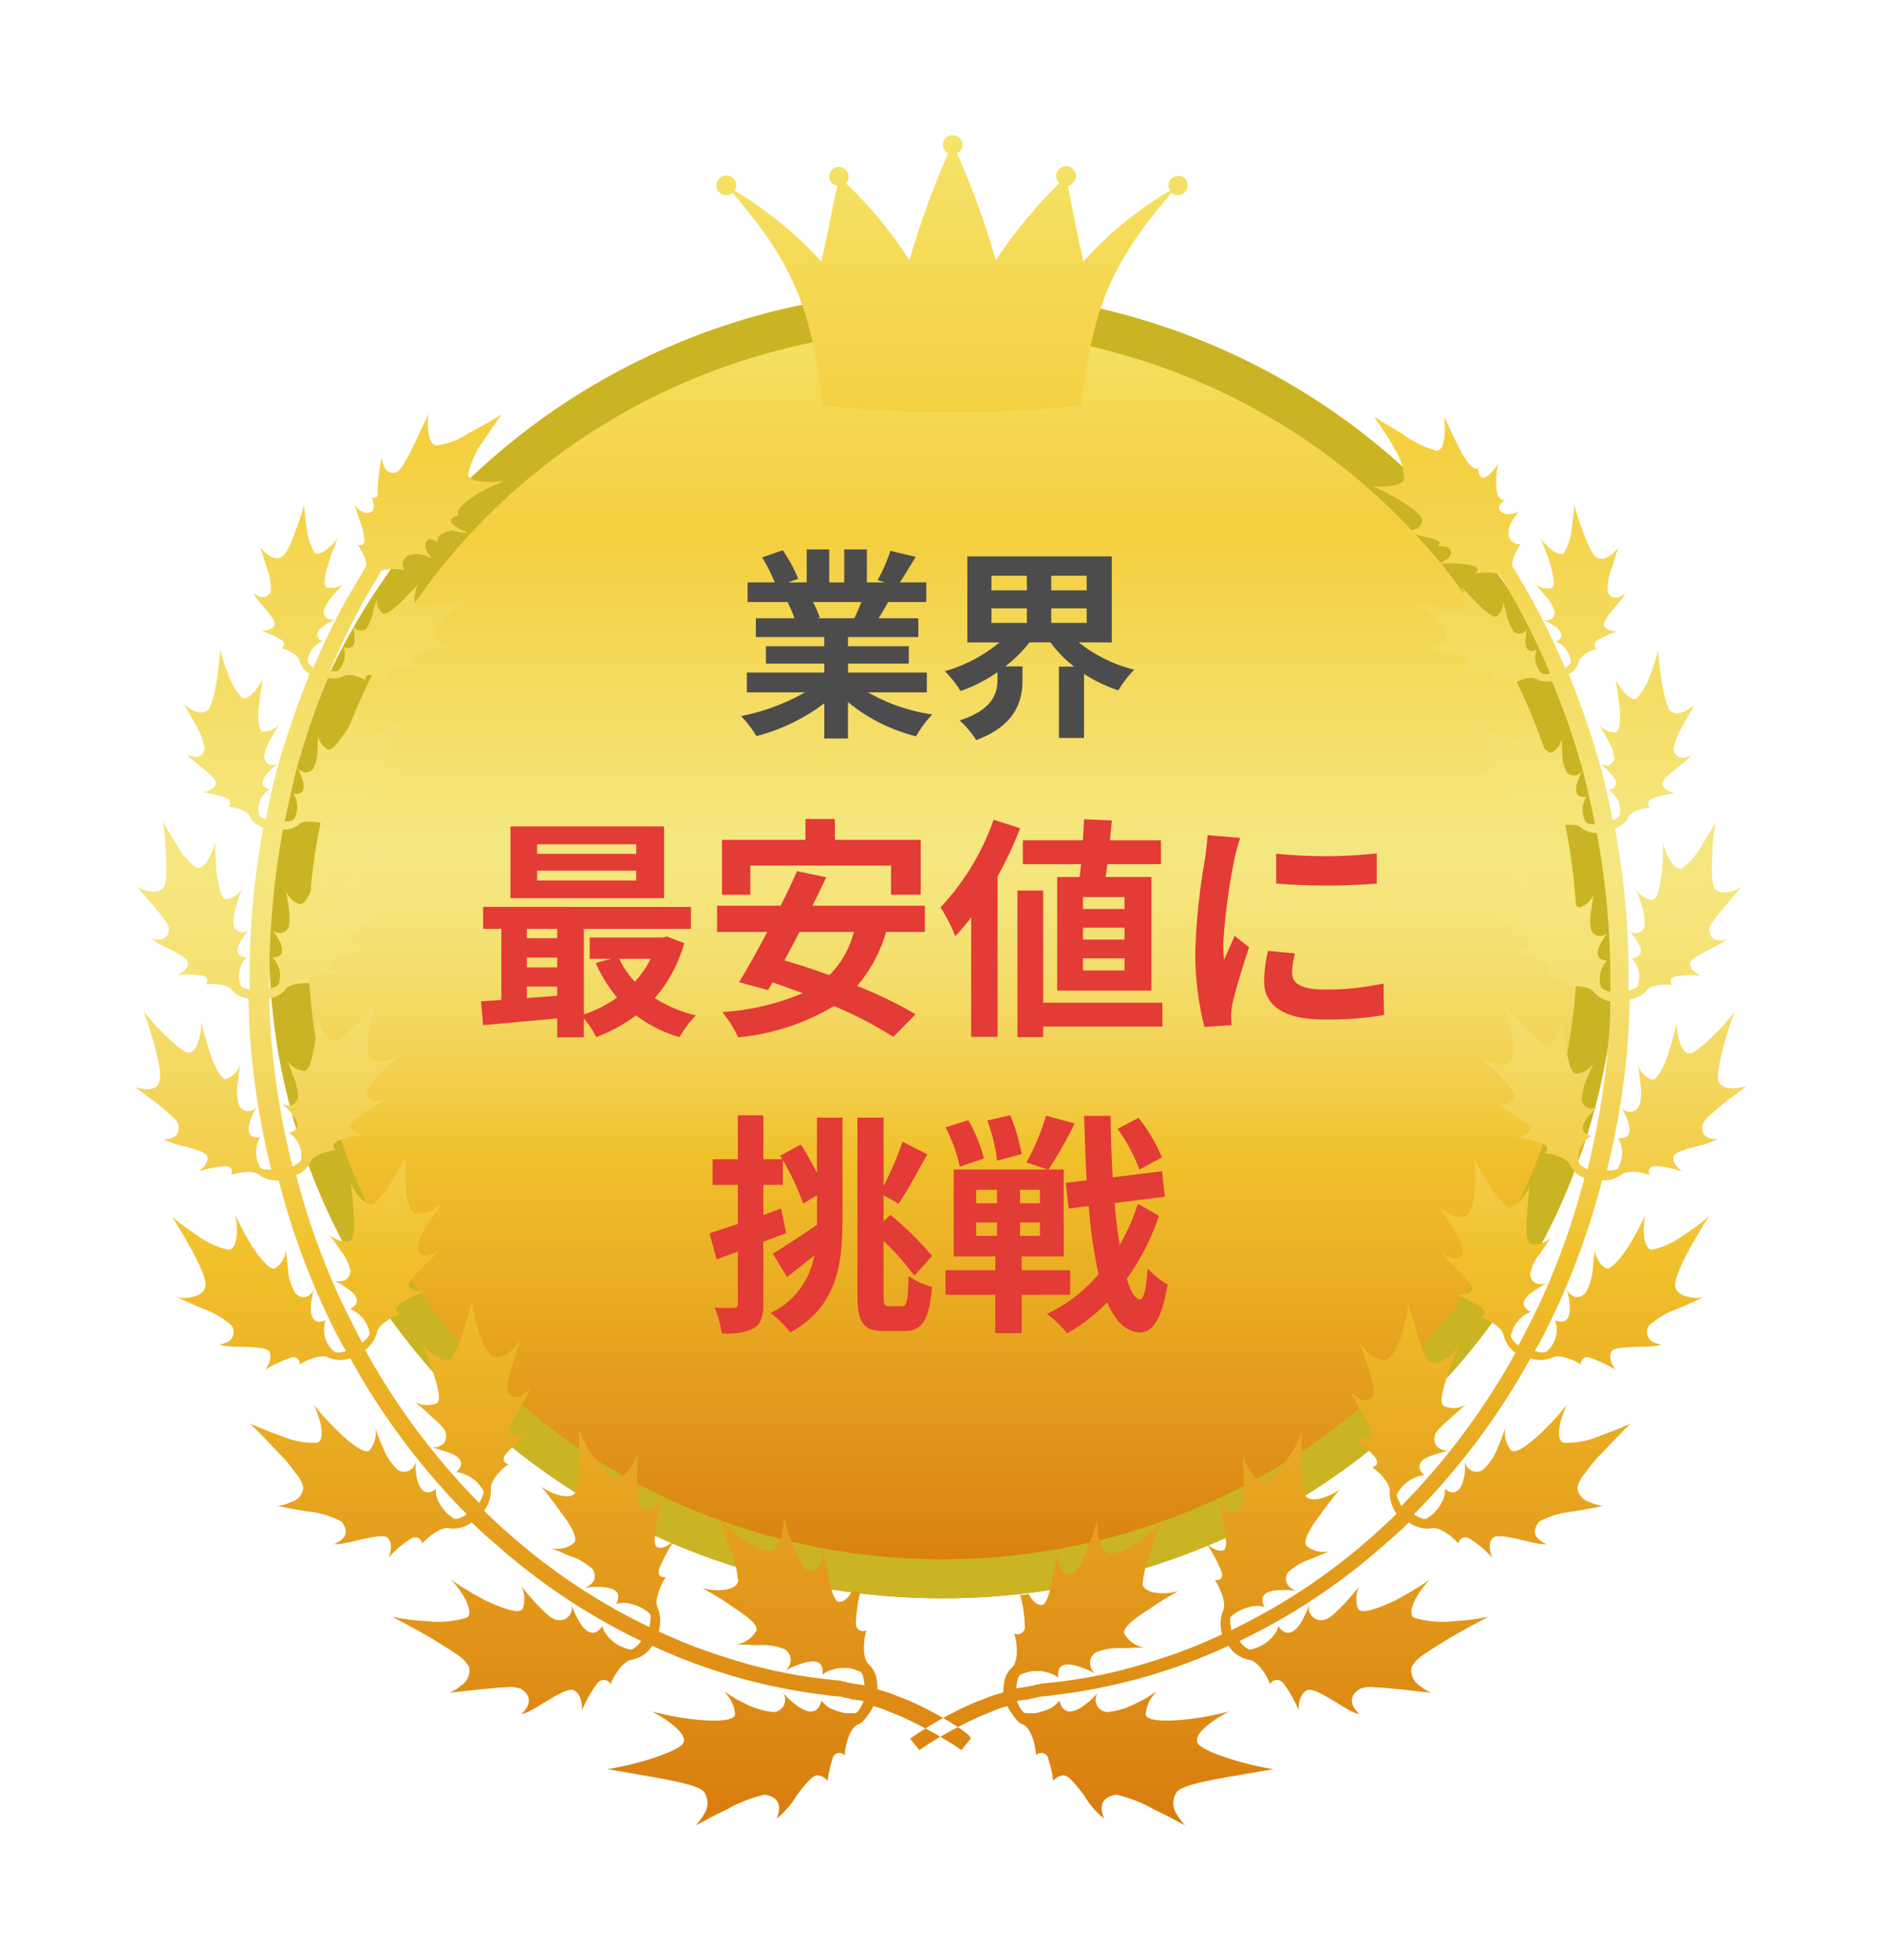
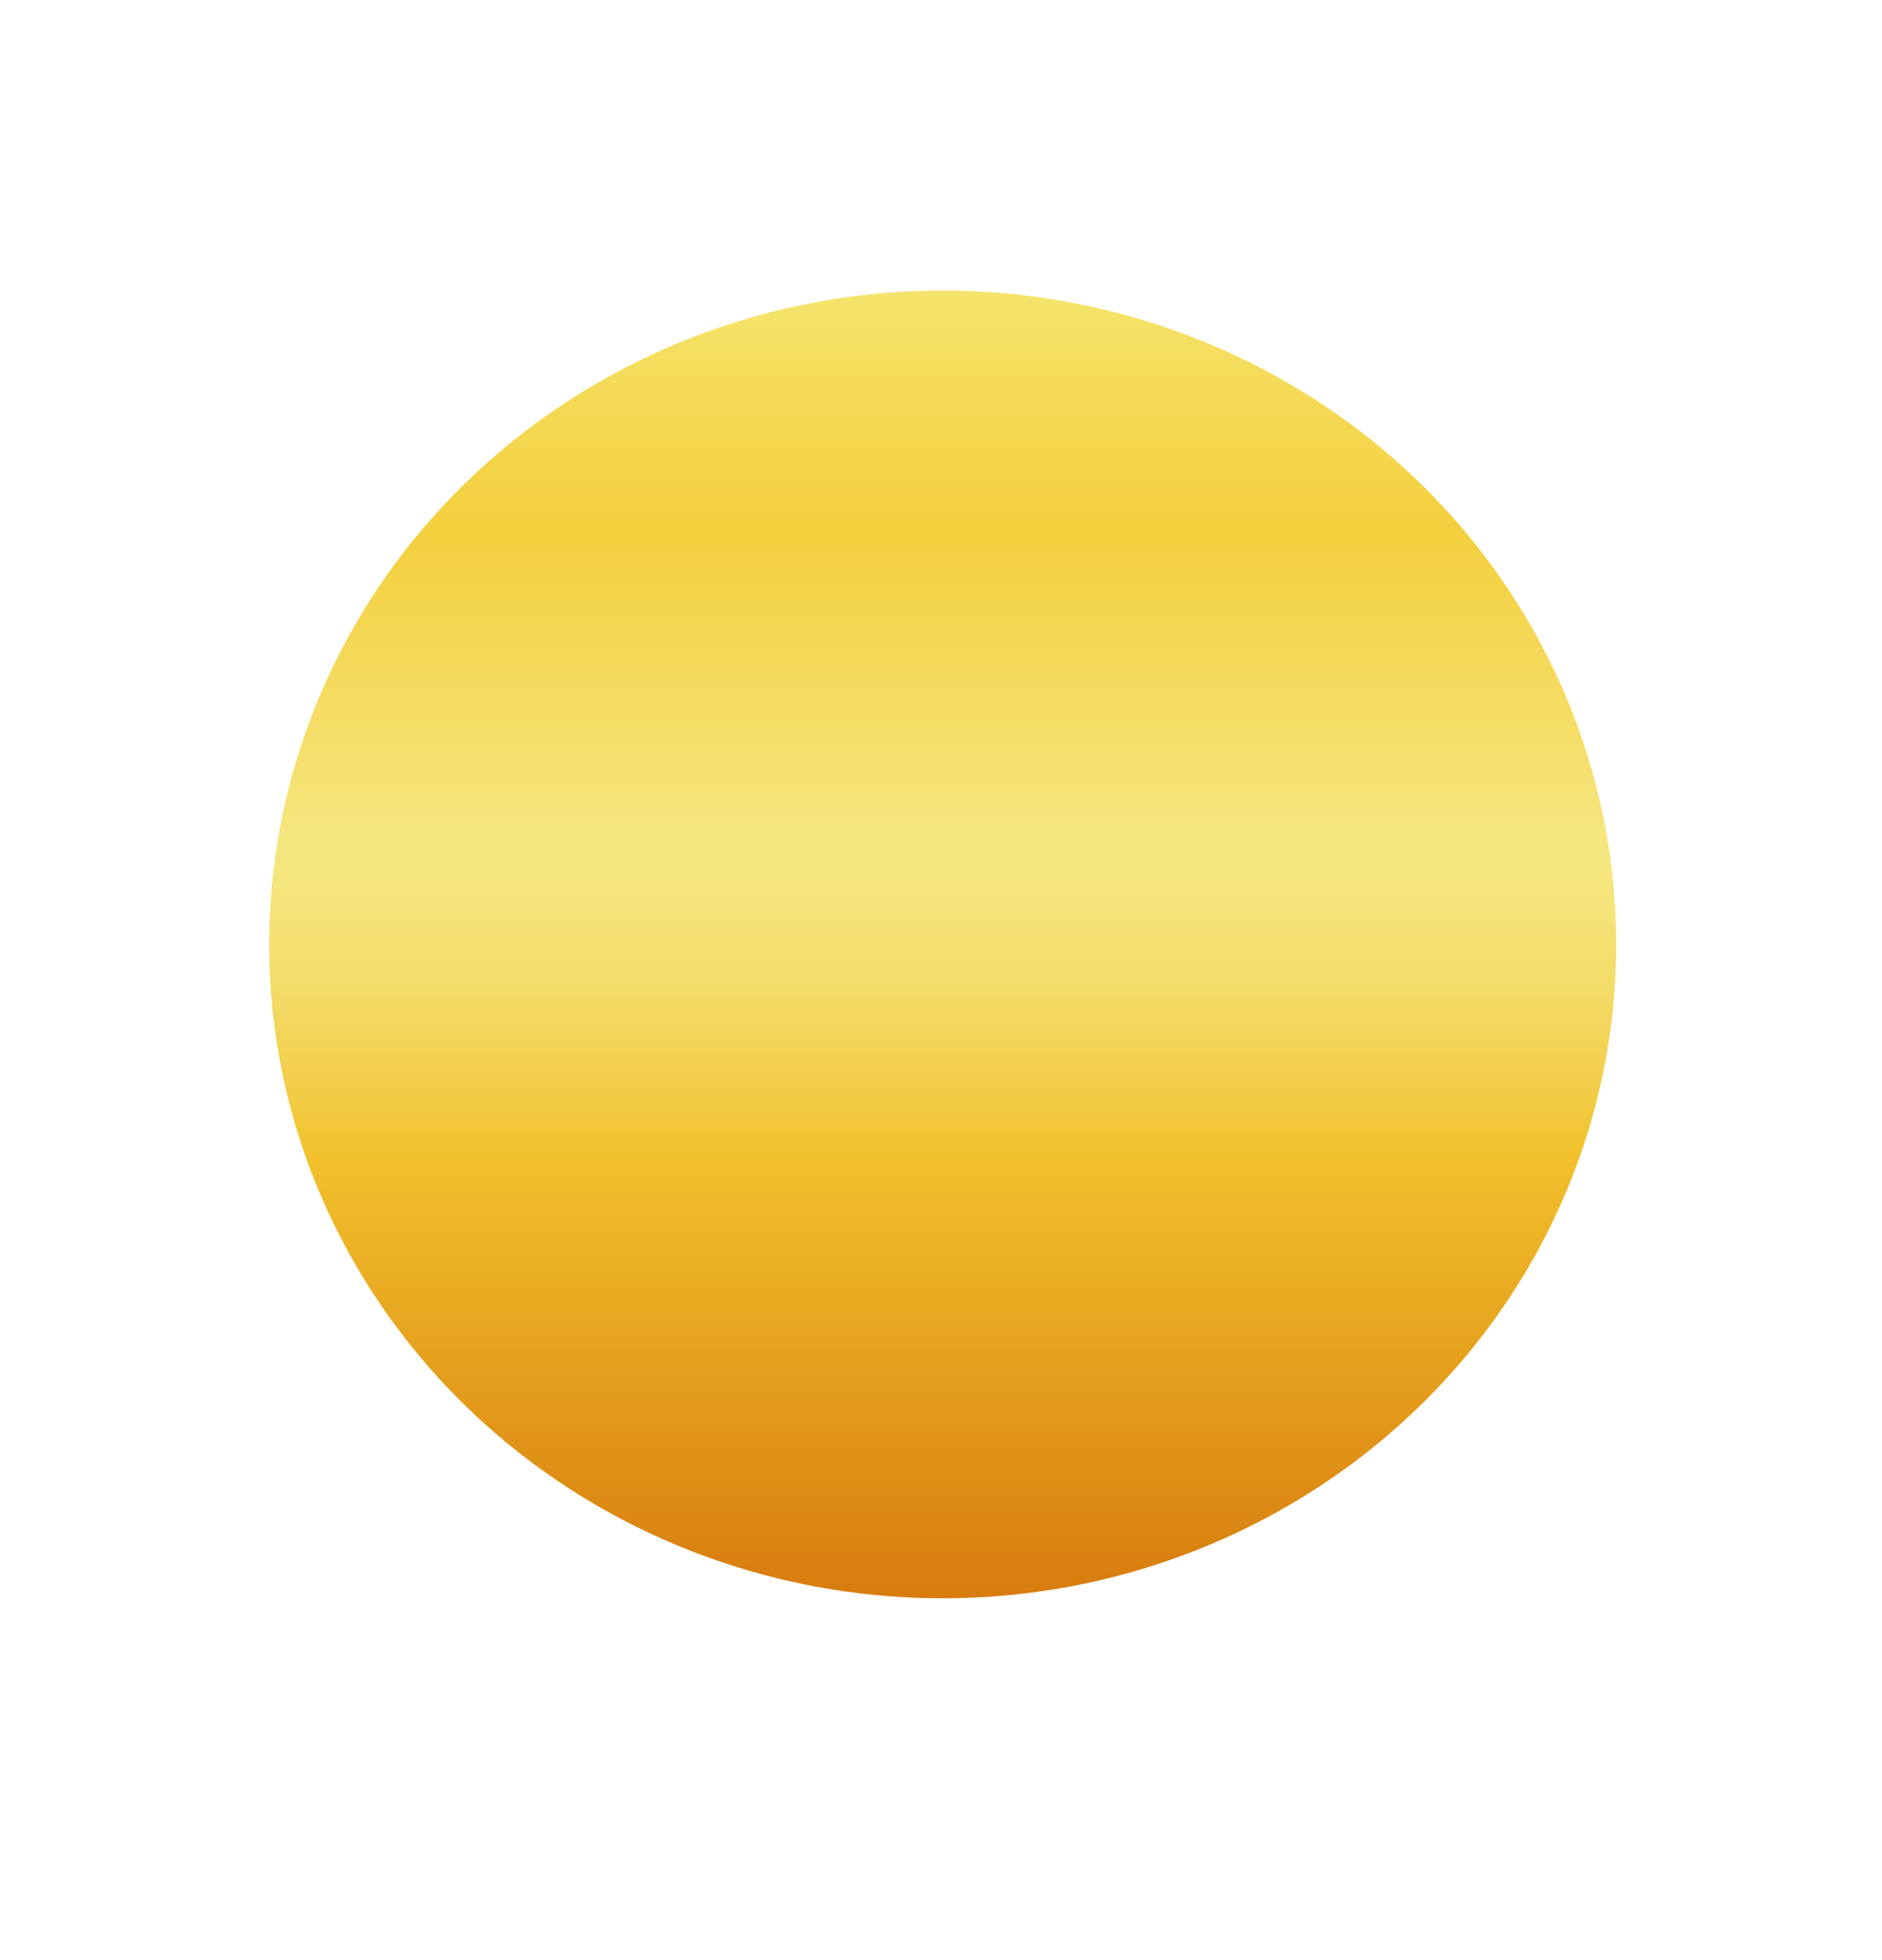
<svg xmlns="http://www.w3.org/2000/svg" xmlns:xlink="http://www.w3.org/1999/xlink" width="125.442" height="130.685" viewBox="0 0 125.442 130.685">
  <defs>
    <linearGradient id="a" x1="0.5" x2="0.5" y2="1" gradientUnits="objectBoundingBox">
      <stop offset="0" stop-color="#f5e46c" />
      <stop offset="0.085" stop-color="#f5d954" />
      <stop offset="0.182" stop-color="#f4cf3e" />
      <stop offset="0.424" stop-color="#f5e780" />
      <stop offset="0.474" stop-color="#f5e479" />
      <stop offset="0.542" stop-color="#f4da65" />
      <stop offset="0.62" stop-color="#f2cb44" />
      <stop offset="0.661" stop-color="#f1c12c" />
      <stop offset="1" stop-color="#d87c0e" />
    </linearGradient>
    <linearGradient id="b" y2="0.999" xlink:href="#a" />
    <filter id="c" x="0" y="0" width="125.442" height="130.685" filterUnits="userSpaceOnUse">
      <feOffset dy="3" />
      <feGaussianBlur stdDeviation="3" result="d" />
      <feFlood flood-opacity="0.502" />
      <feComposite operator="in" in2="d" />
      <feComposite in="SourceGraphic" />
    </filter>
  </defs>
  <g transform="translate(9.12 9.57)">
    <g transform="translate(-0.12 -3.57)">
      <g transform="translate(0)">
        <g transform="translate(0)">
          <ellipse cx="44.893" cy="43.59" rx="44.893" ry="43.59" transform="translate(8.94 13.368)" fill="url(#a)" />
-           <path d="M44.893,2.6A43.183,43.183,0,0,0,28.405,5.828a42.467,42.467,0,0,0-13.447,8.8A41.608,41.608,0,0,0,9.8,20.7a40.609,40.609,0,0,0-3.89,6.958,39.968,39.968,0,0,0,0,31.86A40.609,40.609,0,0,0,9.8,66.478a41.609,41.609,0,0,0,5.159,6.071,42.467,42.467,0,0,0,13.447,8.8,43.688,43.688,0,0,0,32.976,0,42.466,42.466,0,0,0,13.447-8.8,41.61,41.61,0,0,0,5.159-6.071,40.609,40.609,0,0,0,3.89-6.958,39.968,39.968,0,0,0,0-31.86,40.609,40.609,0,0,0-3.89-6.958,41.609,41.609,0,0,0-5.159-6.071,42.466,42.466,0,0,0-13.447-8.8A43.183,43.183,0,0,0,44.893,2.6m0-2.6C69.687,0,89.787,19.516,89.787,43.59s-20.1,43.59-44.893,43.59S0,67.664,0,43.59,20.1,0,44.893,0Z" transform="translate(8.94 13.368)" fill="#cbb423" />
          <g transform="matrix(1, 0, 0, 1, -9, -6)" filter="url(#c)">
-             <path d="M104.482,65.964c-.206,1.125,1.028.964,1.028.964a6.094,6.094,0,0,1-1.562.522c-.658.2-1.315.362-1.4.643-.123.522.575,1,.575,1a7.669,7.669,0,0,0-1.767-.362c-.658,0-.411.6-.411.6-.082-.08-1.439-.442-1.891,0a2.009,2.009,0,0,1-1.274.362,50.644,50.644,0,0,1-3.042,8.557c-.452.964-.9,1.888-1.439,2.812.247.08.7.161.822,0a1.919,1.919,0,0,0,.534-2.049c.781.321.986-.241.986-.8a4.761,4.761,0,0,0-.206-1.245c.288.522.781.683,1.233.241a3.554,3.554,0,0,0,.493-1.607c.082-.683.123-1.286.123-1.286a1.742,1.742,0,0,0,.7,1.205c.329.241,1.028-.6,1.644-1.567.575-.964,1.069-2.009,1.069-2.009-.164.482-.288,2.21.37,2.37a5.325,5.325,0,0,0,2.178-1,14.509,14.509,0,0,0,1.644-1.205c-.206.321-2.466,3.857-2.22,4.7.123.442.575.6,1.028.683a2.429,2.429,0,0,0,.822,0s-.863.4-1.726.763a5.6,5.6,0,0,0-1.891,1.125.769.769,0,0,0,.206,1.045,1.91,1.91,0,0,0,.617.2c-.493.281-3.083,0-3.329.482a1.079,1.079,0,0,0,.041.8,2.88,2.88,0,0,0,.247.4,8.569,8.569,0,0,0-1.726-.8.419.419,0,0,0-.575.482c-.041-.121-1.356-.8-1.932-.482a1.987,1.987,0,0,1-1.439.04,47.2,47.2,0,0,1-7.768,10.4c.247.161.658.4.863.281a2.832,2.832,0,0,0,1.11-1.326,1.532,1.532,0,0,0,.082-.643c.7.522,1.069.04,1.233-.562a3.506,3.506,0,0,0,.123-.884V88.38a.764.764,0,0,0,1.192.6,3.919,3.919,0,0,0,.986-1.486c.288-.643.493-1.286.493-1.286a1.9,1.9,0,0,0,.37,1.446c.247.362,1.233-.362,2.1-1.205.452-.442.863-.884,1.151-1.205.288-.362.493-.6.493-.6-.247.482-.9,2.21-.247,2.531a5.56,5.56,0,0,0,2.507-.482c1.028-.362,2.014-.8,2.014-.8-.164.121-1.028,1-1.891,1.928a8.465,8.465,0,0,0-1.151,1.366,1.975,1.975,0,0,0-.534,1,1.115,1.115,0,0,0,.863.964,2.792,2.792,0,0,0,.863.241s-.986.2-1.973.362a5.893,5.893,0,0,0-2.3.683c-.411.522-.329.884-.082,1.125a1.466,1.466,0,0,0,.575.362c-.575.161-3.165-.844-3.576-.4-.452.442-.041,1.326-.041,1.326a6.892,6.892,0,0,0-1.521-1.286.478.478,0,0,0-.74.362c0-.121-1.151-1.205-1.808-1.044a1.964,1.964,0,0,1-1.48-.4c-.534.522-1.11,1.044-1.685,1.527a41.565,41.565,0,0,1-9.618,6.387c.164.241.534.6.74.562a2.575,2.575,0,0,0,1.562-.964,1.441,1.441,0,0,0,.288-.6c.493.763,1.069.442,1.439-.121a6.6,6.6,0,0,0,.617-1.286.82.82,0,0,0,.986,1c.37-.04.945-.643,1.48-1.205.247-.281.493-.562.658-.763a2.274,2.274,0,0,0,.247-.362,2.016,2.016,0,0,0-.123,1.567c.164.442,1.356,0,2.548-.562a25.337,25.337,0,0,0,2.261-1.366c-.452.4-1.644,2.009-1.11,2.531a6.542,6.542,0,0,0,2.713.241,14.2,14.2,0,0,0,1.6-.161c.452-.08.7-.121.7-.121-.206.08-1.4.723-2.589,1.406-.575.362-1.192.723-1.644,1.044a2.594,2.594,0,0,0-.9.884,1.207,1.207,0,0,0,.534,1.245,3.014,3.014,0,0,0,.781.482s-1.069-.121-2.178-.241c-.534-.04-1.11-.12-1.562-.12a2.2,2.2,0,0,0-.986.08c-1.233.723-.082,1.687-.082,1.687-.658,0-2.877-1.888-3.494-1.567s-.534,1.326-.534,1.326a8.918,8.918,0,0,0-1.028-1.808.534.534,0,0,0-.9.08c.041-.121-.7-1.607-1.439-1.647a2.083,2.083,0,0,1-1.315-.924A38.248,38.248,0,0,1,61.2,104.007a5.148,5.148,0,0,1-.781.08l-.205.04-.164.04c-.123.04-.247.04-.37.08-.288.08-.617.08-.9.161.123.281.329.763.575.8h.617c.082,0,.164-.04.247-.04l.123-.04h.041c-.206.04-.041,0-.123,0H60.3a2.876,2.876,0,0,0,.781-.281,2.01,2.01,0,0,0,.534-.482c.206.924.863.844,1.48.442a5.621,5.621,0,0,0,1.11-1,.819.819,0,0,0,.575,1.326,5.041,5.041,0,0,0,1.973-.6,6.5,6.5,0,0,0,.945-.522,4.293,4.293,0,0,1,.411-.241,2.247,2.247,0,0,0-.74,1.486c-.041.482,1.315.522,2.754.362a19.139,19.139,0,0,0,1.932-.321c.534-.121.863-.2.863-.2-.575.281-2.425,1.366-2.1,2.089.164.362,1.4.844,2.631,1.205a23.311,23.311,0,0,0,2.466.562c-.247,0-1.685.281-3.165.522-1.48.281-3,.562-3.329,1a1.319,1.319,0,0,0,0,1.446,3.743,3.743,0,0,0,.575.763s-.247-.12-.617-.321-.9-.482-1.439-.723a8.906,8.906,0,0,0-2.548-1c-1.521.241-.781,1.607-.781,1.607a5.7,5.7,0,0,1-1.356-1.567c-.534-.683-1.028-1.366-1.4-1.326a.974.974,0,0,0-.658.362,7.924,7.924,0,0,0-.329-1.486.467.467,0,0,0-.822-.2c.041-.121-.164-1.808-.9-2.089-.329-.121-.534-.482-.74-.763a1.625,1.625,0,0,1-.247-.442,5.4,5.4,0,0,0-.863.281c-.37.161-.7.281-1.069.442a28.08,28.08,0,0,0-2.959,1.567c-.658.4-.986.643-.986.643l-.617-.763s.37-.281,1.028-.683a23.166,23.166,0,0,1,3.083-1.647c.37-.161.74-.281,1.11-.442.288-.121.658-.2.986-.321a2.608,2.608,0,0,1,.041-.522,1.717,1.717,0,0,1,.534-1.125c.575-.522.247-2.21.123-2.29a.49.49,0,0,0,.74-.482,9.706,9.706,0,0,0-.329-2.169l.041.04a.04.04,0,0,0,.041.04v.04h0l.493-.08h0a3.691,3.691,0,0,0,.206.321c.164.2.411.442.7.4s.493-.8.658-1.567a13.875,13.875,0,0,1,.411-1.848s-.082,1.527.945,1.326c.247-.04.74-.924,1.069-1.808.164-.442.329-.844.411-1.165s.164-.562.164-.562a6.2,6.2,0,0,0,.082.924,1.747,1.747,0,0,0,.617,1.245c.37.2,1.274-.2,2.055-.763A5.639,5.639,0,0,0,67.9,92.92a2.288,2.288,0,0,0,.493-.522s-.288.884-.617,1.848a7.549,7.549,0,0,0-.617,2.37c.164.763,1.891.643,2.384.442,0,0-.247.161-.617.362a14.218,14.218,0,0,0-1.315.844c-.945.6-1.891,1.286-1.644,1.687a1.886,1.886,0,0,0,1.315.884h-.452c-.247,0-.617.04-.986.04a3.984,3.984,0,0,0-1.808.281.854.854,0,0,0,.041,1.446,6.159,6.159,0,0,0-1.356-.562c-.658-.161-1.274-.161-1.192.8a1.564,1.564,0,0,0-.617-.321,2.032,2.032,0,0,0-.74-.121h-.329c-.082,0-.164.04-.247.04a5.06,5.06,0,0,0-.575.2c-.206.08-.247.643-.288.924.288-.08.617-.08.9-.161a1.225,1.225,0,0,0,.37-.08l.206-.04.164-.04c.247-.04.493-.04.74-.08a32.578,32.578,0,0,0,6.659-1.406,33.991,33.991,0,0,0,4.686-1.808,2.44,2.44,0,0,1,.041-1.527c.37-.6-.452-2.049-.534-2.089,0,0,.658.121.452-.562a9.8,9.8,0,0,0-.986-1.848s.7.643,1.151.4c.452-.281-.37-2.892-.329-3.415,0,0,.493,1.366,1.315.8.123-.08.206-.321.247-.683a11.971,11.971,0,0,0,.082-1.286,10.676,10.676,0,0,0-.041-1.205,2.872,2.872,0,0,0-.041-.522,3.937,3.937,0,0,0,.37.8c.247.4.575.844.986.884a1.049,1.049,0,0,0,.781-.4,4.578,4.578,0,0,0,.863-1.044,6.59,6.59,0,0,0,.945-1.768V88.34a6.777,6.777,0,0,0,.247,2.37c.411.6,1.932-.08,2.3-.442,0,0-.7.844-1.315,1.727-.658.844-1.233,1.808-.863,2.089a1.711,1.711,0,0,0,1.48.321s-.164.08-.37.161c-.247.08-.534.241-.863.362a4.074,4.074,0,0,0-1.521.884c-.329.522-.082,1.044.575,1.245a5.949,5.949,0,0,0-1.4-.04c-.617.08-1.151.321-.74,1.125a1.316,1.316,0,0,0-.658-.08,2.989,2.989,0,0,0-1.562.683c-.164.121-.041.643,0,.924a40.326,40.326,0,0,0,9.371-6.227c.534-.482,1.11-1,1.644-1.527a2.4,2.4,0,0,1-.452-1.406c.123-.683-1.069-1.687-1.192-1.687,0,0,.617-.121.206-.683a9.429,9.429,0,0,0-1.48-1.366s.863.362,1.192,0c.329-.4-1.274-2.531-1.315-3.013a1.771,1.771,0,0,0,.493.442c.288.161.658.281.945-.121.164-.2-.041-1.085-.288-1.928a15.842,15.842,0,0,0-.575-1.607,4.523,4.523,0,0,0,.575.6,1.455,1.455,0,0,0,1.151.522c.206-.04.411-.281.617-.6a4.655,4.655,0,0,0,.493-1.205,9.628,9.628,0,0,0,.411-1.928s.247.844.534,1.727a6.3,6.3,0,0,0,.863,2.089c.575.442,1.767-.6,1.973-1.044,0,0-.082.241-.247.6s-.329.844-.493,1.326c-.329,1-.617,2.009-.206,2.129a1.742,1.742,0,0,0,1.439-.121,10.334,10.334,0,0,0-.986.844c-.493.442-1.069.924-1.11,1.245-.123.6.247.964.9.964,0,0-.164.04-.411.121s-.575.161-.863.281c-.575.241-.945.643-.329,1.245a1.715,1.715,0,0,0-.617.161,2.443,2.443,0,0,0-1.192,1.085c-.082.161.164.562.288.8a46.618,46.618,0,0,0,7.6-10.2,2.094,2.094,0,0,1-.781-1.125c-.041-.643-1.4-1.245-1.521-1.245,0,0,.534-.281,0-.683a9.213,9.213,0,0,0-1.685-.844,1.423,1.423,0,0,0,.452,0c.247-.04.534-.121.617-.321.206-.442-1.809-2.009-1.973-2.41a1.628,1.628,0,0,0,.575.281.606.606,0,0,0,.822-.362,3.7,3.7,0,0,0-.74-1.727c-.206-.362-.452-.683-.617-.924s-.288-.4-.288-.4a4.463,4.463,0,0,0,.658.442,1.453,1.453,0,0,0,1.192.2c.74-.362.658-3.575.493-3.857,0,0,.411.723.9,1.486a5.233,5.233,0,0,0,1.315,1.727c.617.281,1.439-1,1.562-1.446a17.634,17.634,0,0,0-.206,1.968c-.082.964-.082,1.968.329,2.009a1.7,1.7,0,0,0,1.274-.442s-.37.482-.7,1a3.089,3.089,0,0,0-.7,1.406c.041.562.493.8,1.069.643a7.759,7.759,0,0,0-1.069.683c-.452.362-.7.844.041,1.205a2.108,2.108,0,0,0-1.315,1.607c-.041.161.288.482.493.643.493-.924.945-1.848,1.4-2.772a48.835,48.835,0,0,0,3-8.4,1.733,1.733,0,0,1-.945-.844c-.206-.562-1.562-.844-1.685-.8,0,0,.411-.362-.164-.643a9.379,9.379,0,0,0-1.726-.4s.822-.121.9-.562c.041-.241-.493-.6-1.028-.964a10.266,10.266,0,0,1-1.315-.844s1.151.482,1.274-.4c.041-.241-.493-.884-1.028-1.446-.575-.562-1.11-1.045-1.11-1.045s1.274.643,1.85.161c.617-.482-.206-3.5-.37-3.7,0,0,.534.562,1.151,1.205.575.6,1.233,1.286,1.562,1.326.617.121,1.11-1.205,1.151-1.647,0,0,.041.241.082.6s.082.8.164,1.286c.164.924.37,1.848.74,1.768a1.6,1.6,0,0,0,1.11-.683,10.489,10.489,0,0,0-.452,1.045,3.306,3.306,0,0,0-.329,1.446c.164.522.617.643,1.11.362a5.6,5.6,0,0,0-.822.844c-.288.442-.452.924.329,1.125a1.784,1.784,0,0,0-.822,1.768c0,.161.37.362.575.482a52.681,52.681,0,0,0,1.48-9.641c.041-.522.041-1.045.041-1.567a1.935,1.935,0,0,1-1.069-.6c-.288-.482-1.644-.442-1.685-.4,0,0,.329-.442-.288-.562a8.307,8.307,0,0,0-1.685-.04s.74-.281.7-.683c0-.442-2.22-.924-2.507-1.205,0,0,1.151.241,1.069-.6,0-.2-.617-.723-1.233-1.125s-1.274-.763-1.274-.763,1.315.362,1.726-.2c.206-.281.041-1.085-.288-1.808a9.672,9.672,0,0,0-.781-1.527s.575.442,1.274.884a5.738,5.738,0,0,0,1.726.924c.617,0,.74-1.326.7-1.727a13.69,13.69,0,0,0,.617,1.647c.288.844.7,1.647,1.028,1.486a1.451,1.451,0,0,0,.863-.844l-.164,1.045a3.666,3.666,0,0,0,0,1.366.661.661,0,0,0,1.11.121,5.948,5.948,0,0,0-.575.924c-.164.482-.205.924.534.964a1.722,1.722,0,0,0-.411,1.768c.041.161.411.241.617.321a54.053,54.053,0,0,0-.9-10.606,1.568,1.568,0,0,1-1.069-.362c-.37-.362-1.562-.08-1.644-.04,0,0,.205-.442-.329-.442a7.694,7.694,0,0,0-1.521.281.912.912,0,0,0,.288-.241c.164-.161.288-.321.206-.522-.123-.4-2.22-.442-2.548-.643,0,0,1.11,0,.863-.763-.041-.2-.74-.522-1.356-.8-.658-.281-1.274-.482-1.274-.482s1.274.08,1.562-.482c.288-.6-1.4-2.772-1.644-2.892,0,0,.617.281,1.356.6a6.356,6.356,0,0,0,1.726.562c.534-.121.452-1.366.329-1.727a2.319,2.319,0,0,1,.247.442,9.151,9.151,0,0,0,.617.964c.493.683.945,1.366,1.233,1.165a1.293,1.293,0,0,0,.617-.924s0,.482.041,1a2.645,2.645,0,0,0,.288,1.245.625.625,0,0,0,1.028-.08,7.339,7.339,0,0,0-.37.964c-.082.442,0,.884.658.763a1.672,1.672,0,0,0-.041,1.687c.041.121.411.161.617.161-.247-1.205-.493-2.33-.781-3.455a48.463,48.463,0,0,0-2.1-6.106,1.561,1.561,0,0,1-1.028-.121c-.411-.281-1.439.2-1.48.281,0,0,.123-.442-.411-.362a8.671,8.671,0,0,0-1.356.562s.493-.442.329-.8-2.1,0-2.425-.121a1.113,1.113,0,0,0,.452-.2.486.486,0,0,0,.206-.683,3.264,3.264,0,0,0-1.4-.482c-.329-.08-.617-.121-.863-.161a2.594,2.594,0,0,0-.37-.04s1.192-.161,1.315-.723c.082-.281-.37-.844-.863-1.366a9.163,9.163,0,0,0-1.151-.964s.617.161,1.356.281a6.321,6.321,0,0,0,1.685.2c.452-.2.164-1.326-.041-1.607,0,0,.493.562,1.069,1.125.534.562,1.151,1.044,1.356.844a1.182,1.182,0,0,0,.37-.964l.247.884A3.037,3.037,0,0,0,91.9,33.1a.553.553,0,0,0,.9-.281,4.354,4.354,0,0,0-.123.924c0,.442.123.8.74.6a1.5,1.5,0,0,0,.329,1.527c.082.121.37.08.575.04a47.949,47.949,0,0,0-2.137-4.459c-.493-.884-.9-1.607-1.274-2.169a2.636,2.636,0,0,0-.781-.121,4.319,4.319,0,0,0-.822.08s.411-.281,0-.482a4.791,4.791,0,0,0-1.356-.2H86.89s.863-.281.822-.763-.822-.362-.9-.362c0,0,.288-.241,0-.4s-1.685-.4-2.22-.683a1.825,1.825,0,0,0,.617-.04.669.669,0,0,0,.575-.683c0-.161-.206-.362-.493-.6a12.032,12.032,0,0,0-1.069-.723,12.169,12.169,0,0,0-1.726-.884,6.29,6.29,0,0,0,.945,0c.493-.04,1.028-.161,1.151-.482a3.932,3.932,0,0,0-.658-2.049c-.452-.844-1.069-1.687-1.356-2.129,0,0,.863.562,1.85,1.125a6.836,6.836,0,0,0,2.343,1.165c.7-.08.534-2.089.452-2.33,0,0,.123.241.288.6s.411.844.617,1.286c.452.924.986,1.808,1.4,1.607,0,0,0,1.607,1.315-.281a6.893,6.893,0,0,0-.123,1.205c0,.6.082,1.205.575,1.205,0,0-.617.4-.288.723.329.362.945.161,1.233.04a2.2,2.2,0,0,0-.37.522,1.449,1.449,0,0,0-.329.964.735.735,0,0,0,.822.683,4.08,4.08,0,0,0-.37.643,1.8,1.8,0,0,0-.206.8c.37.6.822,1.366,1.315,2.25a50.108,50.108,0,0,1,2.22,4.58c.164-.121.411-.321.37-.442a1.551,1.551,0,0,0-.986-1.326c.575-.281.37-.683,0-.964a3.448,3.448,0,0,0-.863-.482c.452.08.781-.08.781-.562a2.661,2.661,0,0,0-.658-1.085c-.164-.2-.329-.362-.452-.522l-.205-.2a1.526,1.526,0,0,0,1.069.241c.329-.04.164-.884-.082-1.687a14.878,14.878,0,0,0-.617-1.607c.247.321,1.151,1.286,1.562.964a4.078,4.078,0,0,0,.534-1.727c.123-.763.164-1.486.164-1.486a14.227,14.227,0,0,0,.575,1.768c.288.844.658,1.647.986,1.768.658.281,1.356-.683,1.356-.683s-.205.643-.411,1.326a3.549,3.549,0,0,0-.288,1.607.577.577,0,0,0,.74.362,1.162,1.162,0,0,0,.411-.241c-.082.4-1.562,1.727-1.4,2.129s.863.4.863.4a5.394,5.394,0,0,0-1.315.6c-.411.321,0,.562,0,.562-.082-.04-1.151.362-1.233.884a1.332,1.332,0,0,1-.658.8A61.567,61.567,0,0,1,97.7,42.182c.288,1.125.575,2.29.781,3.5.206-.08.493-.241.493-.4a1.612,1.612,0,0,0-.74-1.607c.658-.2.534-.643.205-1a3.383,3.383,0,0,0-.781-.723c.452.2.863.08.945-.442a3.393,3.393,0,0,0-.493-1.286,7.848,7.848,0,0,0-.534-.884,1.574,1.574,0,0,0,1.069.482c.329,0,.411-.884.288-1.808-.041-.442-.123-.924-.164-1.245a2.316,2.316,0,0,0-.123-.562c.164.4.9,1.567,1.439,1.366a4.914,4.914,0,0,0,.945-1.687,8.414,8.414,0,0,0,.37-1.085c.082-.281.123-.482.123-.482,0,.321.288,3.656.863,4.1.617.442,1.562-.442,1.562-.442s-.37.643-.74,1.326a4.585,4.585,0,0,0-.658,1.647c.206.964,1.151.4,1.151.4-.164.4-2.014,1.486-1.891,1.928.041.241.247.362.452.482a3.253,3.253,0,0,0,.37.121,6.343,6.343,0,0,0-1.521.362.347.347,0,0,0-.123.6c-.082-.04-1.315.161-1.48.683-.123.362-.616.6-.863.723a52.915,52.915,0,0,1,.9,10.766c.247-.04.617-.161.617-.321a1.721,1.721,0,0,0-.411-1.808c.74-.04.7-.562.452-1a3.925,3.925,0,0,0-.658-.884.638.638,0,0,0,1.069-.241,3.5,3.5,0,0,0-.206-1.446,10.533,10.533,0,0,0-.37-1.044,1.555,1.555,0,0,0,1.028.723c.37.08.575-.844.7-1.848.082-.964.082-1.968.082-1.968.082.442.617,1.848,1.233,1.727a4.7,4.7,0,0,0,1.356-1.567c.493-.763.9-1.527.9-1.527a17.207,17.207,0,0,0-.205,2.129c-.041,1-.082,2.049.205,2.33.534.562,1.726-.121,1.726-.121s-.534.6-1.069,1.245-1.11,1.326-1.069,1.567c.041,1.045,1.151.643,1.151.643-.247.4-2.425,1.125-2.425,1.647s.74.8.74.8a6.05,6.05,0,0,0-1.685.04c-.575.121-.247.6-.247.6-.082-.08-1.4-.121-1.726.362a1.741,1.741,0,0,1-1.11.562c0,.522-.041,1.044-.041,1.567a51.837,51.837,0,0,1-1.48,9.842c.247,0,.658,0,.74-.161a1.967,1.967,0,0,0,0-2.009c.781.121.863-.4.7-.964a4.078,4.078,0,0,0-.493-1.085.7.7,0,0,0,1.192-.04,3.017,3.017,0,0,0,.082-1.567,9.024,9.024,0,0,0-.164-1.205,1.584,1.584,0,0,0,.9.964c.329.161.822-.763,1.151-1.768.164-.482.288-1,.411-1.406.082-.4.123-.643.123-.643,0,.482.205,2.089.863,2.089.329,0,1.069-.683,1.767-1.366a13.182,13.182,0,0,0,1.233-1.406c-.123.321-1.4,3.977-1.028,4.7.411.723,1.85.241,1.85.241l-1.4,1.044C105.263,65.08,104.523,65.683,104.482,65.964ZM54.666,106.016a23.164,23.164,0,0,0-3.083-1.647c-.37-.161-.74-.281-1.11-.442-.288-.12-.658-.2-.986-.321a2.608,2.608,0,0,0-.041-.522,1.717,1.717,0,0,0-.534-1.125c-.575-.522-.247-2.21-.123-2.29a.49.49,0,0,1-.74-.482,9.707,9.707,0,0,1,.329-2.169l-.041.04a.04.04,0,0,1-.041.04v.04h0l-.493-.08h0a3.706,3.706,0,0,1-.206.321c-.164.2-.411.442-.7.4s-.493-.8-.658-1.567a13.874,13.874,0,0,0-.411-1.848s.082,1.527-.945,1.326c-.247-.04-.74-.924-1.069-1.808-.164-.442-.329-.844-.411-1.165s-.164-.562-.164-.562a6.2,6.2,0,0,1-.082.924,1.747,1.747,0,0,1-.617,1.245c-.37.2-1.274-.2-2.055-.763a5.639,5.639,0,0,1-1.028-.844,2.288,2.288,0,0,1-.493-.522s.288.884.617,1.848a7.549,7.549,0,0,1,.617,2.37c-.164.763-1.891.643-2.384.442,0,0,.247.161.617.362a14.211,14.211,0,0,1,1.315.844c.945.6,1.891,1.286,1.644,1.687a1.886,1.886,0,0,1-1.315.884h.452c.247,0,.617.04.986.04a3.984,3.984,0,0,1,1.809.281.853.853,0,0,1-.041,1.446,6.159,6.159,0,0,1,1.356-.562c.658-.161,1.274-.161,1.192.8a1.564,1.564,0,0,1,.617-.321,2.033,2.033,0,0,1,.74-.121h.329c.082,0,.164.04.247.04a5.062,5.062,0,0,1,.575.2c.206.08.247.643.288.924-.288-.08-.617-.08-.9-.161a1.224,1.224,0,0,1-.37-.08l-.206-.04-.164-.04c-.247-.04-.493-.04-.74-.08a32.577,32.577,0,0,1-6.659-1.406A33.99,33.99,0,0,1,34.9,99.749a2.44,2.44,0,0,0-.041-1.527c-.37-.6.452-2.049.534-2.089,0,0-.658.121-.452-.562a9.8,9.8,0,0,1,.986-1.848s-.7.643-1.151.4c-.452-.281.37-2.892.329-3.415,0,0-.493,1.366-1.315.8-.123-.08-.206-.321-.247-.683a11.972,11.972,0,0,1-.082-1.286A10.676,10.676,0,0,1,33.5,88.34a2.872,2.872,0,0,1,.041-.522,3.938,3.938,0,0,1-.37.8c-.247.4-.575.844-.986.884a1.049,1.049,0,0,1-.781-.4,4.577,4.577,0,0,1-.863-1.045,6.589,6.589,0,0,1-.945-1.768v1.848a6.777,6.777,0,0,1-.247,2.37c-.411.6-1.932-.08-2.3-.442,0,0,.7.844,1.315,1.727.658.844,1.233,1.808.863,2.089a1.711,1.711,0,0,1-1.48.321s.164.08.37.161c.247.08.534.241.863.362a4.073,4.073,0,0,1,1.521.884c.329.522.082,1.044-.575,1.245a5.948,5.948,0,0,1,1.4-.04c.617.08,1.151.321.74,1.125a1.317,1.317,0,0,1,.658-.08,2.989,2.989,0,0,1,1.562.683c.164.121.041.643,0,.924a40.327,40.327,0,0,1-9.371-6.227c-.575-.482-1.11-1-1.644-1.527a2.4,2.4,0,0,0,.452-1.406c-.123-.683,1.069-1.687,1.192-1.687,0,0-.617-.121-.206-.683a9.429,9.429,0,0,1,1.48-1.366s-.863.362-1.192,0c-.329-.4,1.274-2.531,1.315-3.013a1.772,1.772,0,0,1-.493.442c-.288.161-.658.281-.945-.121-.164-.2.041-1.085.288-1.928a15.838,15.838,0,0,1,.575-1.607,4.523,4.523,0,0,1-.575.6A1.455,1.455,0,0,1,24,81.471c-.206-.04-.411-.281-.617-.6a4.657,4.657,0,0,1-.493-1.205,9.627,9.627,0,0,1-.411-1.928s-.247.844-.534,1.727a6.3,6.3,0,0,1-.863,2.089c-.575.442-1.767-.6-1.973-1.044,0,0,.082.241.247.6s.329.844.493,1.326c.329,1,.617,2.009.206,2.129a1.742,1.742,0,0,1-1.439-.121,10.338,10.338,0,0,1,.986.844c.493.442,1.069.924,1.11,1.245.123.6-.247.964-.9.964,0,0,.164.04.411.121s.575.161.863.281c.575.241.945.643.329,1.245a1.715,1.715,0,0,1,.617.161,2.443,2.443,0,0,1,1.192,1.085c.082.161-.164.562-.288.8a46.616,46.616,0,0,1-7.6-10.2,2.094,2.094,0,0,0,.781-1.125c.041-.643,1.4-1.245,1.521-1.245,0,0-.534-.281,0-.683a9.213,9.213,0,0,1,1.685-.844,1.422,1.422,0,0,1-.452,0c-.247-.04-.534-.12-.617-.321-.206-.442,1.809-2.009,1.973-2.41a1.628,1.628,0,0,1-.575.281.606.606,0,0,1-.822-.362,3.7,3.7,0,0,1,.74-1.727c.206-.362.452-.683.617-.924s.288-.4.288-.4a4.463,4.463,0,0,1-.658.442,1.453,1.453,0,0,1-1.192.2c-.74-.362-.658-3.575-.493-3.857,0,0-.411.723-.9,1.486a5.233,5.233,0,0,1-1.315,1.727c-.617.281-1.439-1-1.562-1.446a17.633,17.633,0,0,1,.206,1.968c.082.964.082,1.968-.329,2.009a1.7,1.7,0,0,1-1.274-.442s.37.482.7,1a3.089,3.089,0,0,1,.7,1.406c-.041.562-.493.8-1.069.643a7.761,7.761,0,0,1,1.069.683c.452.362.7.844-.041,1.205a2.108,2.108,0,0,1,1.315,1.607c.041.161-.288.482-.493.643-.493-.924-.945-1.848-1.4-2.772a48.837,48.837,0,0,1-3-8.4,1.734,1.734,0,0,0,.945-.844c.206-.562,1.562-.844,1.685-.8,0,0-.411-.362.164-.643a9.378,9.378,0,0,1,1.726-.4s-.822-.121-.9-.562c-.041-.241.493-.6,1.028-.964a10.267,10.267,0,0,0,1.315-.844s-1.151.482-1.274-.4c-.041-.241.493-.884,1.028-1.446.575-.562,1.11-1.044,1.11-1.044s-1.274.643-1.85.161c-.617-.482.206-3.5.37-3.7,0,0-.534.562-1.151,1.205-.575.6-1.233,1.286-1.562,1.326-.617.121-1.11-1.205-1.151-1.647,0,0-.041.241-.082.6s-.082.8-.164,1.286c-.164.924-.37,1.848-.74,1.768a1.6,1.6,0,0,1-1.11-.683,6.738,6.738,0,0,1,.411,1.045,3.305,3.305,0,0,1,.329,1.446c-.164.522-.617.643-1.11.362a5.594,5.594,0,0,1,.822.844c.288.442.452.924-.329,1.125a1.784,1.784,0,0,1,.822,1.768c0,.161-.37.362-.575.482A52.678,52.678,0,0,1,9,59.134c-.041-.522-.041-1.044-.041-1.567a1.935,1.935,0,0,0,1.069-.6c.288-.482,1.644-.442,1.685-.4,0,0-.329-.442.288-.562a8.307,8.307,0,0,1,1.685-.04s-.74-.281-.7-.683c0-.442,2.22-.924,2.507-1.205,0,0-1.151.241-1.069-.6,0-.2.617-.723,1.233-1.125s1.274-.763,1.274-.763-1.315.362-1.726-.2C15,51.1,15.167,50.3,15.5,49.573a9.671,9.671,0,0,1,.781-1.527s-.575.442-1.274.884a5.737,5.737,0,0,1-1.726.924c-.617,0-.74-1.326-.7-1.727a13.679,13.679,0,0,1-.617,1.647c-.288.844-.7,1.647-1.028,1.486a1.451,1.451,0,0,1-.863-.844l.164,1.044a3.667,3.667,0,0,1,0,1.366.661.661,0,0,1-1.11.121,5.948,5.948,0,0,1,.575.924c.164.482.206.924-.534.964A1.722,1.722,0,0,1,9.577,56.6c-.041.161-.411.241-.617.321a54.053,54.053,0,0,1,.9-10.606,1.568,1.568,0,0,0,1.069-.362c.37-.362,1.562-.08,1.644-.04,0,0-.206-.442.329-.442a7.694,7.694,0,0,1,1.521.281.912.912,0,0,1-.288-.241c-.164-.161-.288-.321-.206-.522.123-.4,2.22-.442,2.548-.643,0,0-1.11,0-.863-.763.041-.2.74-.522,1.356-.8.658-.281,1.274-.482,1.274-.482s-1.274.08-1.562-.482c-.288-.6,1.4-2.772,1.644-2.892,0,0-.617.281-1.356.6a6.355,6.355,0,0,1-1.726.562c-.534-.121-.452-1.366-.329-1.727a2.319,2.319,0,0,0-.247.442,9.154,9.154,0,0,1-.617.964c-.493.683-.945,1.366-1.233,1.165a1.293,1.293,0,0,1-.617-.924s0,.482-.041,1a2.645,2.645,0,0,1-.288,1.245.625.625,0,0,1-1.028-.08,7.338,7.338,0,0,1,.37.964c.082.442,0,.884-.658.763A1.672,1.672,0,0,1,10.6,45.6c-.041.121-.411.161-.617.161.247-1.205.493-2.33.781-3.455a48.465,48.465,0,0,1,2.1-6.106,1.561,1.561,0,0,0,1.028-.121c.411-.281,1.439.2,1.48.281,0,0-.123-.442.411-.362a8.671,8.671,0,0,1,1.356.562s-.493-.442-.329-.8,2.1,0,2.425-.121a1.113,1.113,0,0,1-.452-.2.486.486,0,0,1-.206-.683,3.264,3.264,0,0,1,1.4-.482c.329-.08.617-.121.863-.161a2.594,2.594,0,0,1,.37-.04s-1.192-.161-1.315-.723c-.082-.281.37-.844.863-1.366a9.164,9.164,0,0,1,1.151-.964s-.617.161-1.356.281a6.322,6.322,0,0,1-1.685.2c-.452-.2-.164-1.326.041-1.607,0,0-.493.562-1.069,1.125-.534.562-1.151,1.044-1.356.844a1.182,1.182,0,0,1-.37-.964l-.247.884a3.037,3.037,0,0,1-.452,1.125.553.553,0,0,1-.9-.281,4.354,4.354,0,0,1,.123.924c0,.442-.123.8-.74.6a1.5,1.5,0,0,1-.329,1.527c-.082.121-.37.08-.575.04a47.946,47.946,0,0,1,2.137-4.459c.493-.884.945-1.607,1.274-2.21a2.909,2.909,0,0,1,.822-.121,3.466,3.466,0,0,1,.74.08.644.644,0,0,1,.247-.964,1.373,1.373,0,0,1,.986-.04,4.672,4.672,0,0,1,.617.2c-.247-.2-.617-.643-.411-1.085.206-.4.781.04.781.04-.164-.442.37-.683.945-.8a4,4,0,0,0,1.069.161c-2.137-.884-.617-1.165-.617-1.165-.288-.362.452-.924,1.274-1.446.411-.241.822-.442,1.151-.6a3.623,3.623,0,0,0,.534-.241c-.206.04-2.178.241-2.343-.4a5.9,5.9,0,0,1,1.028-2.29c.617-.924,1.233-1.768,1.233-1.768-.411.281-1.356.8-2.261,1.286a4.766,4.766,0,0,1-2.137.8c-.37-.08-.493-.6-.534-1.125a4.353,4.353,0,0,1,.041-.964c-.082.161-.534,1.085-.945,1.968a11.721,11.721,0,0,1-.658,1.245,1.55,1.55,0,0,1-.534.643.6.6,0,0,1-.822-.362,2.52,2.52,0,0,1-.164-.6,12.428,12.428,0,0,0-.288,2.491c-.041.321-.411.161-.411.161.041.04.411.763-.082,1s-1.028-.482-1.028-.482.164.482.329,1a4.792,4.792,0,0,1,.329,1.366c-.041.482-.493.241-.493.241a4.017,4.017,0,0,1,.411.683,1.77,1.77,0,0,1,.206.763c-.37.6-.781,1.326-1.315,2.209a50.108,50.108,0,0,0-2.22,4.58c-.164-.121-.411-.321-.37-.442a1.551,1.551,0,0,1,.986-1.326c-.575-.281-.37-.683,0-.964a3.449,3.449,0,0,1,.863-.482c-.452.08-.781-.08-.781-.562a2.66,2.66,0,0,1,.658-1.085c.164-.2.329-.362.452-.522l.206-.2a1.526,1.526,0,0,1-1.069.241c-.329-.04-.164-.884.082-1.687a14.877,14.877,0,0,1,.617-1.607c-.247.321-1.151,1.286-1.562.964a4.078,4.078,0,0,1-.534-1.727c-.123-.763-.164-1.486-.164-1.486a14.221,14.221,0,0,1-.575,1.768c-.288.844-.658,1.647-.986,1.768-.658.281-1.356-.683-1.356-.683s.206.643.411,1.326a3.549,3.549,0,0,1,.288,1.607.577.577,0,0,1-.74.362,1.162,1.162,0,0,1-.411-.241c.082.4,1.562,1.727,1.4,2.129s-.863.4-.863.4a5.394,5.394,0,0,1,1.315.6c.411.321,0,.562,0,.562.082-.04,1.151.362,1.233.884a1.332,1.332,0,0,0,.658.8,61.566,61.566,0,0,0-2.137,6.227c-.288,1.125-.575,2.29-.781,3.5-.206-.08-.493-.241-.493-.4a1.612,1.612,0,0,1,.74-1.607c-.658-.2-.534-.643-.206-1a3.384,3.384,0,0,1,.781-.723c-.452.2-.863.08-.945-.442a3.393,3.393,0,0,1,.493-1.286,7.851,7.851,0,0,1,.534-.884,1.574,1.574,0,0,1-1.069.482c-.329,0-.411-.884-.288-1.808.041-.442.123-.924.164-1.245a2.316,2.316,0,0,1,.123-.562c-.164.4-.9,1.567-1.439,1.366a4.914,4.914,0,0,1-.945-1.687A8.412,8.412,0,0,1,5.8,34.75c-.082-.281-.123-.482-.123-.482,0,.321-.288,3.656-.863,4.1-.617.442-1.562-.442-1.562-.442s.37.643.74,1.326A4.586,4.586,0,0,1,4.645,40.9c-.206.964-1.151.4-1.151.4.164.4,2.014,1.486,1.891,1.928-.041.241-.247.362-.452.482a3.251,3.251,0,0,1-.37.121,6.343,6.343,0,0,1,1.521.362.347.347,0,0,1,.123.6c.082-.04,1.315.161,1.48.683.123.362.617.6.863.723a52.915,52.915,0,0,0-.9,10.766c-.247-.04-.617-.161-.617-.321a1.721,1.721,0,0,1,.411-1.808c-.74-.04-.7-.562-.452-1a3.926,3.926,0,0,1,.658-.884.638.638,0,0,1-1.069-.241,3.5,3.5,0,0,1,.206-1.446,10.535,10.535,0,0,1,.37-1.044,1.555,1.555,0,0,1-1.028.723c-.37.08-.575-.844-.7-1.848-.082-.964-.082-1.968-.082-1.968-.082.442-.617,1.848-1.233,1.727a4.7,4.7,0,0,1-1.356-1.567c-.493-.763-.9-1.527-.9-1.527a17.2,17.2,0,0,1,.206,2.129c.041,1,.082,2.049-.206,2.33C1.315,50.778.123,50.1.123,50.1s.534.6,1.069,1.245,1.11,1.326,1.069,1.567c-.041,1.045-1.151.643-1.151.643.247.4,2.425,1.125,2.425,1.647s-.74.8-.74.8a6.05,6.05,0,0,1,1.685.04c.575.121.247.6.247.6.082-.08,1.4-.121,1.726.362a1.741,1.741,0,0,0,1.11.562c0,.522.041,1.045.041,1.567a51.835,51.835,0,0,0,1.48,9.842c-.247,0-.658,0-.74-.161a1.967,1.967,0,0,1,0-2.009c-.781.121-.863-.4-.7-.964a4.078,4.078,0,0,1,.493-1.085.7.7,0,0,1-1.192-.04,3.017,3.017,0,0,1-.082-1.567,9.021,9.021,0,0,1,.164-1.205,1.584,1.584,0,0,1-.9.964c-.329.161-.822-.763-1.151-1.768-.164-.482-.288-1-.411-1.406-.082-.4-.123-.643-.123-.643,0,.482-.206,2.089-.863,2.089-.329,0-1.069-.683-1.767-1.366A13.182,13.182,0,0,1,.575,58.411c.123.321,1.4,3.977,1.028,4.7-.164.844-1.6.362-1.6.362l1.4,1.044c.7.562,1.439,1.165,1.48,1.446.206,1.125-1.028.964-1.028.964a6.1,6.1,0,0,0,1.562.522c.658.2,1.315.362,1.4.643.123.522-.575,1-.575,1A7.669,7.669,0,0,1,6,68.736c.658,0,.411.6.411.6.082-.08,1.439-.442,1.891,0a2.009,2.009,0,0,0,1.274.362,50.65,50.65,0,0,0,3.042,8.557c.452.964.9,1.888,1.439,2.812-.247.08-.7.161-.822,0A1.919,1.919,0,0,1,12.7,79.02c-.781.321-.986-.241-.986-.8a4.761,4.761,0,0,1,.206-1.245c-.288.522-.781.683-1.233.241a3.553,3.553,0,0,1-.493-1.607c-.082-.683-.123-1.286-.123-1.286a1.742,1.742,0,0,1-.7,1.205c-.329.241-1.028-.6-1.644-1.567-.575-.964-1.069-2.009-1.069-2.009.164.482.288,2.21-.37,2.37a5.325,5.325,0,0,1-2.178-1A14.511,14.511,0,0,1,2.466,72.11c.206.321,2.466,3.857,2.22,4.7-.123.442-.575.6-1.028.683a2.43,2.43,0,0,1-.822,0s.863.4,1.726.763a5.6,5.6,0,0,1,1.891,1.125.769.769,0,0,1-.206,1.044,1.91,1.91,0,0,1-.617.2c.493.281,3.083,0,3.329.482a1.079,1.079,0,0,1-.041.8,2.88,2.88,0,0,1-.247.4,8.57,8.57,0,0,1,1.726-.8.419.419,0,0,1,.575.482c.041-.121,1.356-.8,1.932-.482a1.987,1.987,0,0,0,1.439.04,47.2,47.2,0,0,0,7.768,10.4c-.247.161-.658.4-.863.281a2.832,2.832,0,0,1-1.11-1.326,1.532,1.532,0,0,1-.082-.643c-.7.522-1.069.04-1.233-.562a3.506,3.506,0,0,1-.123-.884V88.38a.764.764,0,0,1-1.192.6,3.919,3.919,0,0,1-.986-1.486c-.288-.643-.493-1.286-.493-1.286a1.9,1.9,0,0,1-.37,1.446c-.247.362-1.233-.362-2.1-1.205-.452-.442-.863-.884-1.151-1.205-.288-.362-.493-.6-.493-.6.247.482.9,2.21.247,2.531a5.559,5.559,0,0,1-2.507-.482c-1.028-.362-2.014-.8-2.014-.8.164.121,1.028,1,1.891,1.928a8.465,8.465,0,0,1,1.151,1.366,1.975,1.975,0,0,1,.534,1,1.115,1.115,0,0,1-.863.964,2.792,2.792,0,0,1-.863.241s.986.2,1.973.362a5.894,5.894,0,0,1,2.3.683c.411.522.329.884.082,1.125a1.466,1.466,0,0,1-.575.362c.575.161,3.165-.844,3.576-.4.452.442.041,1.326.041,1.326a6.892,6.892,0,0,1,1.521-1.286.478.478,0,0,1,.74.362c0-.121,1.151-1.205,1.809-1.044a1.964,1.964,0,0,0,1.48-.4c.534.522,1.11,1.045,1.685,1.527a41.565,41.565,0,0,0,9.618,6.387c-.164.241-.534.6-.74.562a2.575,2.575,0,0,1-1.562-.964,1.441,1.441,0,0,1-.288-.6c-.493.763-1.069.442-1.439-.121a6.6,6.6,0,0,1-.617-1.286.82.82,0,0,1-.986,1c-.37-.04-.945-.643-1.48-1.205-.247-.281-.493-.562-.658-.763a2.273,2.273,0,0,1-.247-.362,2.016,2.016,0,0,1,.123,1.567c-.164.442-1.356,0-2.548-.562a25.333,25.333,0,0,1-2.261-1.366c.452.4,1.644,2.009,1.11,2.531a6.542,6.542,0,0,1-2.713.241,14.2,14.2,0,0,1-1.6-.161c-.452-.08-.7-.121-.7-.121.206.08,1.4.723,2.589,1.406.575.362,1.192.723,1.644,1.044a2.6,2.6,0,0,1,.9.884,1.207,1.207,0,0,1-.534,1.245,3.014,3.014,0,0,1-.781.482s1.069-.121,2.178-.241c.534-.04,1.11-.12,1.562-.12a2.2,2.2,0,0,1,.986.08c1.233.723.082,1.687.082,1.687.658,0,2.877-1.888,3.494-1.567s.534,1.326.534,1.326a8.918,8.918,0,0,1,1.028-1.808.534.534,0,0,1,.9.08c-.041-.121.7-1.607,1.439-1.647a2.083,2.083,0,0,0,1.315-.924,38.249,38.249,0,0,0,11.673,3.294,5.148,5.148,0,0,0,.781.08l.206.04.164.04c.123.04.247.04.37.08.288.08.617.08.9.161-.123.281-.329.763-.575.8h-.617c-.082,0-.164-.04-.247-.04l-.123-.04H46.98c.206.04.041,0,.123,0h-.041a2.876,2.876,0,0,1-.781-.281,2.01,2.01,0,0,1-.534-.482c-.206.924-.863.844-1.48.442a5.62,5.62,0,0,1-1.11-1,.819.819,0,0,1-.575,1.326,5.041,5.041,0,0,1-1.973-.6,6.5,6.5,0,0,1-.945-.522,4.292,4.292,0,0,0-.411-.241,2.247,2.247,0,0,1,.74,1.486c.041.482-1.315.522-2.754.362a19.14,19.14,0,0,1-1.932-.321c-.534-.121-.863-.2-.863-.2.575.281,2.425,1.366,2.1,2.089-.164.362-1.4.844-2.631,1.205a23.311,23.311,0,0,1-2.466.562c.247,0,1.685.281,3.165.522,1.48.281,3,.562,3.329,1a1.319,1.319,0,0,1,0,1.446,3.743,3.743,0,0,1-.575.763s.247-.12.617-.321.9-.482,1.439-.723a8.906,8.906,0,0,1,2.548-1c1.521.241.781,1.607.781,1.607a5.7,5.7,0,0,0,1.356-1.567c.534-.683,1.028-1.366,1.4-1.326a.974.974,0,0,1,.658.362,7.923,7.923,0,0,1,.329-1.486.467.467,0,0,1,.822-.2c-.041-.121.164-1.808.9-2.089.329-.121.534-.482.74-.763a1.625,1.625,0,0,0,.247-.442,5.4,5.4,0,0,1,.863.281c.37.161.7.281,1.069.442a28.08,28.08,0,0,1,2.959,1.567c.658.4.986.643.986.643l.617-.763C55.694,106.739,55.365,106.458,54.666,106.016ZM69.545,2.732a.642.642,0,0,0-.658.643.45.45,0,0,0,.123.321,24.1,24.1,0,0,0-5.8,4.74c-.452-2.009-.658-3.133-1.028-5.062a.647.647,0,0,0,.534-.6.659.659,0,1,0-1.11.442,31.514,31.514,0,0,0-4.234,5.142,55.121,55.121,0,0,0-2.589-7.151.568.568,0,0,0,.37-.562.658.658,0,0,0-1.315,0,.629.629,0,0,0,.37.562,55.118,55.118,0,0,0-2.589,7.151,27.788,27.788,0,0,0-4.234-5.142.643.643,0,1,0-1.11-.442.581.581,0,0,0,.534.6C46.4,5.3,46.2,6.428,45.747,8.436a25.982,25.982,0,0,0-5.8-4.74.45.45,0,0,0,.123-.321.658.658,0,1,0-.658.643.74.74,0,0,0,.411-.161c4.521,5.222,5.22,8.235,6.042,14.181a81.867,81.867,0,0,0,17.181,0c.822-5.946,1.521-8.959,6.042-14.181a.74.74,0,0,0,.411.161.642.642,0,0,0,.658-.643A.586.586,0,0,0,69.545,2.732Z" transform="translate(9 6)" fill="url(#b)" />
-           </g>
+             </g>
        </g>
        <g transform="translate(23.062 30.623)">
-           <path d="M-48.275-23.089h-6.606v-.639h6.606Zm0,1.776h-6.606v-.654h6.606Zm1.854-3.6H-56.657v4.783h10.236Zm-.888,8.819a6.523,6.523,0,0,1-1.059,1.527,6.032,6.032,0,0,1-1.044-1.527Zm-8.258,1.854h2.025v.608c-.686.062-1.371.109-2.025.156Zm0-1.932h2.025v.654h-2.025Zm2.025-1.916v.623h-2.025v-.623Zm7.323.514-.312.062h-4.846v1.418h1.433l-1.028.28a9.542,9.542,0,0,0,1.418,2.306,8,8,0,0,1-2.212,1.122v-5.7h7.136v-1.465H-58.48v1.465h1.215v4.736c-.483.047-.95.062-1.356.093l.14,1.589c1.371-.125,3.147-.28,4.939-.452v1.262h1.776V-12.12a6.886,6.886,0,0,1,.826,1.246,10.151,10.151,0,0,0,2.649-1.449,8.729,8.729,0,0,0,2.9,1.449A7.673,7.673,0,0,1-44.3-12.322a8.711,8.711,0,0,1-2.742-1.153,9.289,9.289,0,0,0,1.963-3.661Zm5.547-4.736h9.379v1.948h1.979v-3.661h-5.718V-25.41h-1.963v1.387h-5.562v3.661h1.885Zm6.9,4.425A6.181,6.181,0,0,1-35.405-15c-1.028-.374-2.041-.717-2.991-.982.327-.608.67-1.246,1-1.9Zm4.736,0V-19.63h-7.494c.327-.654.639-1.293.919-1.9l-1.948-.405c-.312.717-.686,1.511-1.091,2.306h-4.238v1.745h3.35c-.67,1.262-1.324,2.446-1.885,3.35l1.932.53.3-.514c.654.218,1.324.467,2.01.717a16.332,16.332,0,0,1-5.36,1.262,7.566,7.566,0,0,1,1.059,1.683,15.213,15.213,0,0,0,6.388-2.088,26.757,26.757,0,0,1,3.957,2.057l1.48-1.511a28.636,28.636,0,0,0-3.9-1.885,9.454,9.454,0,0,0,1.932-3.6Zm13.306-1.527H-18.5v-.795h2.773Zm0,2.041H-18.5v-.795h2.773Zm0,2.057H-18.5v-.81h2.773Zm-4.487-6.232v7.572h6.279v-7.572h-3.054c.047-.265.078-.561.125-.857H-13.3v-1.589h-3.4c.047-.452.093-.9.125-1.324l-1.854-.078c-.016.436-.047.919-.078,1.4h-4V-22.4h3.88c-.031.3-.062.592-.093.857Zm-4.238-3.817a16.559,16.559,0,0,1-3.537,5.843,11.736,11.736,0,0,1,.982,1.916,14.316,14.316,0,0,0,1.059-1.246v7.962h1.761v-10.7a24.832,24.832,0,0,0,1.5-3.21Zm11.249,12.2h-7.946v-7.479h-1.714v9.769h1.714v-.7H-13.2Zm7.588-9.94v1.994a41.816,41.816,0,0,0,6.7,0v-2.01A32.038,32.038,0,0,1-5.615-23.1Zm1.246,6.653-1.792-.171A9.518,9.518,0,0,0-6.426-14.6c0,1.6,1.293,2.555,3.973,2.555a22.065,22.065,0,0,0,4.02-.3l-.031-2.1a18.418,18.418,0,0,1-3.911.405c-1.589,0-2.181-.421-2.181-1.106A5.289,5.289,0,0,1-4.369-16.451Zm-3.646-7.7-2.181-.187c-.016.5-.109,1.091-.156,1.527a43.445,43.445,0,0,0-.654,6.17,19.917,19.917,0,0,0,.608,5.095l1.807-.125c-.016-.218-.031-.467-.031-.639a4.7,4.7,0,0,1,.078-.732c.171-.826.686-2.524,1.122-3.817l-.966-.763c-.218.514-.467,1.059-.7,1.589a7.517,7.517,0,0,1-.062-1.013A41.324,41.324,0,0,1-8.4-22.761C-8.342-23.042-8.139-23.821-8.015-24.148Z" transform="translate(58.62 43.386)" fill="#e33b35" />
-           <path d="M-17.225-18.511c-.149.365-.311.756-.473,1.08h-2.525l.23-.041a7.254,7.254,0,0,0-.459-1.04Zm4.361,6.022v-1.323h-5.253v-.594h4.051v-1.161h-4.051v-.608h4.686v-1.256h-2.647c.2-.324.419-.689.635-1.08H-12.9v-1.31H-14.66c.311-.473.675-1.08,1.053-1.7l-1.688-.405a10.877,10.877,0,0,1-.851,1.958l.486.149h-1.2v-2.2h-1.512v2.2h-1v-2.2h-1.5v2.2H-22.1l.662-.243a10.217,10.217,0,0,0-1.026-1.9l-1.377.473A12.1,12.1,0,0,1-23-19.821h-1.809v1.31h2.822l-.162.027a6.068,6.068,0,0,1,.459,1.053H-24.26v1.256H-19.7v.608h-3.889v1.161H-19.7v.594h-5.158v1.323h3.875a14.186,14.186,0,0,1-4.267,1.58A7.49,7.49,0,0,1-24.22-9.572,12.809,12.809,0,0,0-19.7-11.76v2.35h1.58v-2.431a11.526,11.526,0,0,0,4.537,2.282,7.553,7.553,0,0,1,1.08-1.458,12.063,12.063,0,0,1-4.28-1.472Zm4.307-5.6h2.363v.972H-8.556Zm0-2.174h2.363v.972H-8.556Zm6.346.972H-4.573v-.972H-2.21Zm0,2.174H-4.573v-.972H-2.21Zm1.674,1.3v-5.739h-9.628v5.739h2.147a10.115,10.115,0,0,1-3.646,1.917,7.43,7.43,0,0,1,1.053,1.323,10.829,10.829,0,0,0,2.458-1.256v.486c0,.864-.27,2-2.525,2.728a6.337,6.337,0,0,1,1.107,1.31C-6.882-10.3-6.49-12-6.49-13.286v-.932H-7.638a9.132,9.132,0,0,0,1.62-1.607h1.391a8.148,8.148,0,0,0,1.58,1.62H-4.06v4.753h1.674v-4.267A9.87,9.87,0,0,0-.1-12.624,7.206,7.206,0,0,1,.963-14a9.6,9.6,0,0,1-3.7-1.823Z" transform="translate(42.579 22.022)" fill="#4d4c4c" />
-           <path d="M-22.129-21.547c-.327-.623-.7-1.324-1.075-1.885l-1.371.748.14.234H-25.7V-25.38h-1.7v2.929h-1.683v1.714h1.683v2.6c-.717.234-1.356.452-1.885.623l.467,1.745,1.418-.53v3.49c0,.2-.078.265-.265.265a12.289,12.289,0,0,1-1.278-.016,6.892,6.892,0,0,1,.467,1.714,3.979,3.979,0,0,0,2.15-.343c.467-.3.623-.763.623-1.62v-4.144c.514-.187,1.028-.374,1.527-.576l-.343-1.636-1.184.436v-2.01H-24.4v-1.652a16.852,16.852,0,0,1,1.355,2.9l.919-.561v2.057l-.031-.062c-1.075.732-2.181,1.465-2.914,1.9l.95,1.558c.561-.436,1.2-.935,1.807-1.433a5.176,5.176,0,0,1-2.9,3.833A7.345,7.345,0,0,1-23.9-10.906c3.069-1.7,3.474-4.425,3.474-7.541v-6.777h-1.7Zm4.814,8.9c-.327,0-.374-.109-.374-.826v-3.537a19.159,19.159,0,0,1,2.057,2.321L-14.447-16a21.251,21.251,0,0,0-2.789-2.742l-.452.436v-1.745l1,.561c.576-.826,1.278-2.135,1.916-3.287l-1.652-.841a20.669,20.669,0,0,1-1.262,2.945v-4.549h-1.745v11.732c0,1.948.39,2.493,1.792,2.493h1.356c1.215,0,1.652-.826,1.823-2.945a4.6,4.6,0,0,1-1.558-.732c-.047,1.574-.109,2.025-.421,2.025ZM.868-22.576A11.381,11.381,0,0,0-.69-25.209l-1.4.732A12.012,12.012,0,0,1-.628-21.765Zm-9.348-.218a12.837,12.837,0,0,0-.763-2.586l-1.527.343a12.359,12.359,0,0,1,.654,2.68ZM-11-22.5a10.05,10.05,0,0,0-1.044-2.555l-1.511.483a10.552,10.552,0,0,1,.95,2.618Zm-.514,4.269h1.387v.888h-1.387Zm0-2.181h1.387v.9h-1.387Zm4.253.9H-8.589v-.9h1.324Zm0,2.166H-8.589v-.888h1.324Zm2.01,3.926V-15.05H-8.48v-.919h2.8v-5.8H-6.688a32.142,32.142,0,0,0,1.745-3.069l-1.916-.514a14.954,14.954,0,0,1-1.309,3.116l1.418.467h-6.263v5.8h2.773v.919h-3.319v1.636h3.319v2.555H-8.48v-2.555Zm4.518-6.061a13.876,13.876,0,0,1-1.215,2.742c-.14-.826-.249-1.776-.343-2.789l3.35-.421-.187-1.7-3.287.405c-.078-1.293-.125-2.664-.14-4.1H-4.32c.047,1.527.093,2.96.171,4.3l-1.387.171.187,1.714,1.34-.171a31.127,31.127,0,0,0,.654,4.549A10.224,10.224,0,0,1-6.8-12.137a6.618,6.618,0,0,1,1.34,1.293,11.252,11.252,0,0,0,2.68-2.072c.53,1.262,1.246,1.979,2.181,2.01.654.031,1.433-.576,1.838-3.194A5.641,5.641,0,0,1-.082-15.159C-.176-13.819-.332-13.1-.6-13.1c-.327-.031-.623-.53-.873-1.387A15.431,15.431,0,0,0,.666-18.68Z" transform="translate(44.518 63.106)" fill="#e33b35" />
-         </g>
+           </g>
      </g>
    </g>
  </g>
</svg>